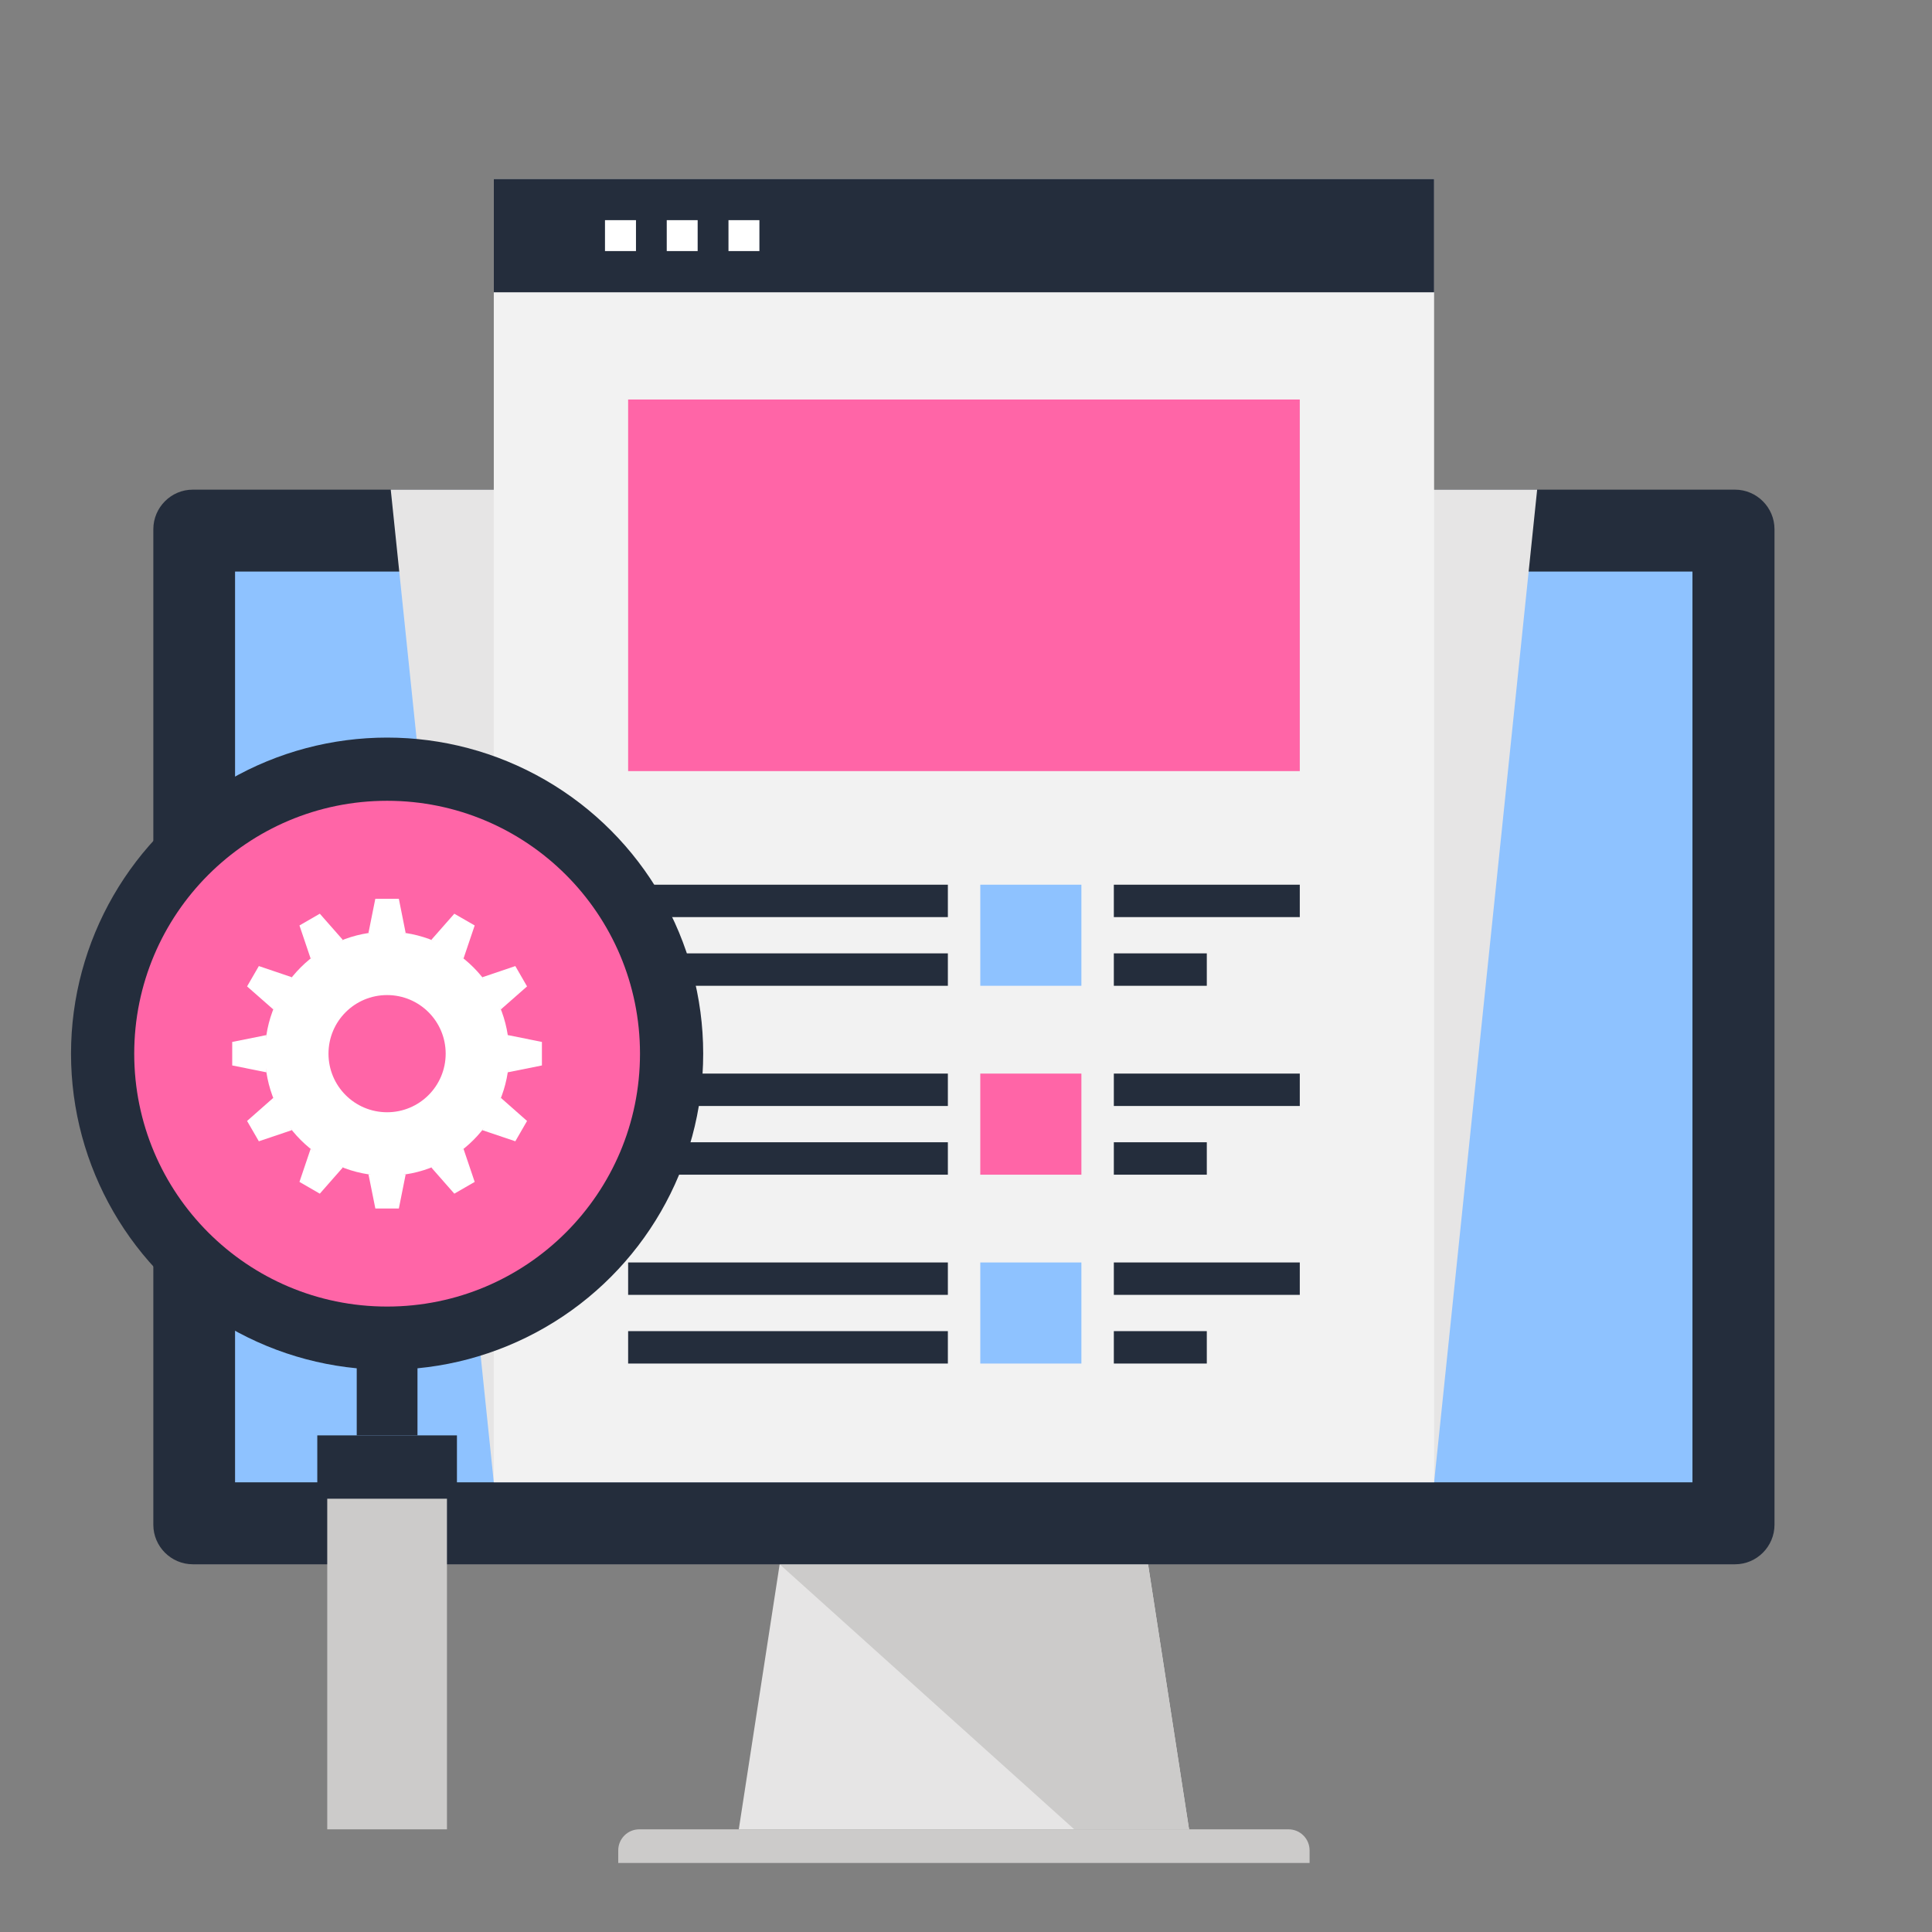
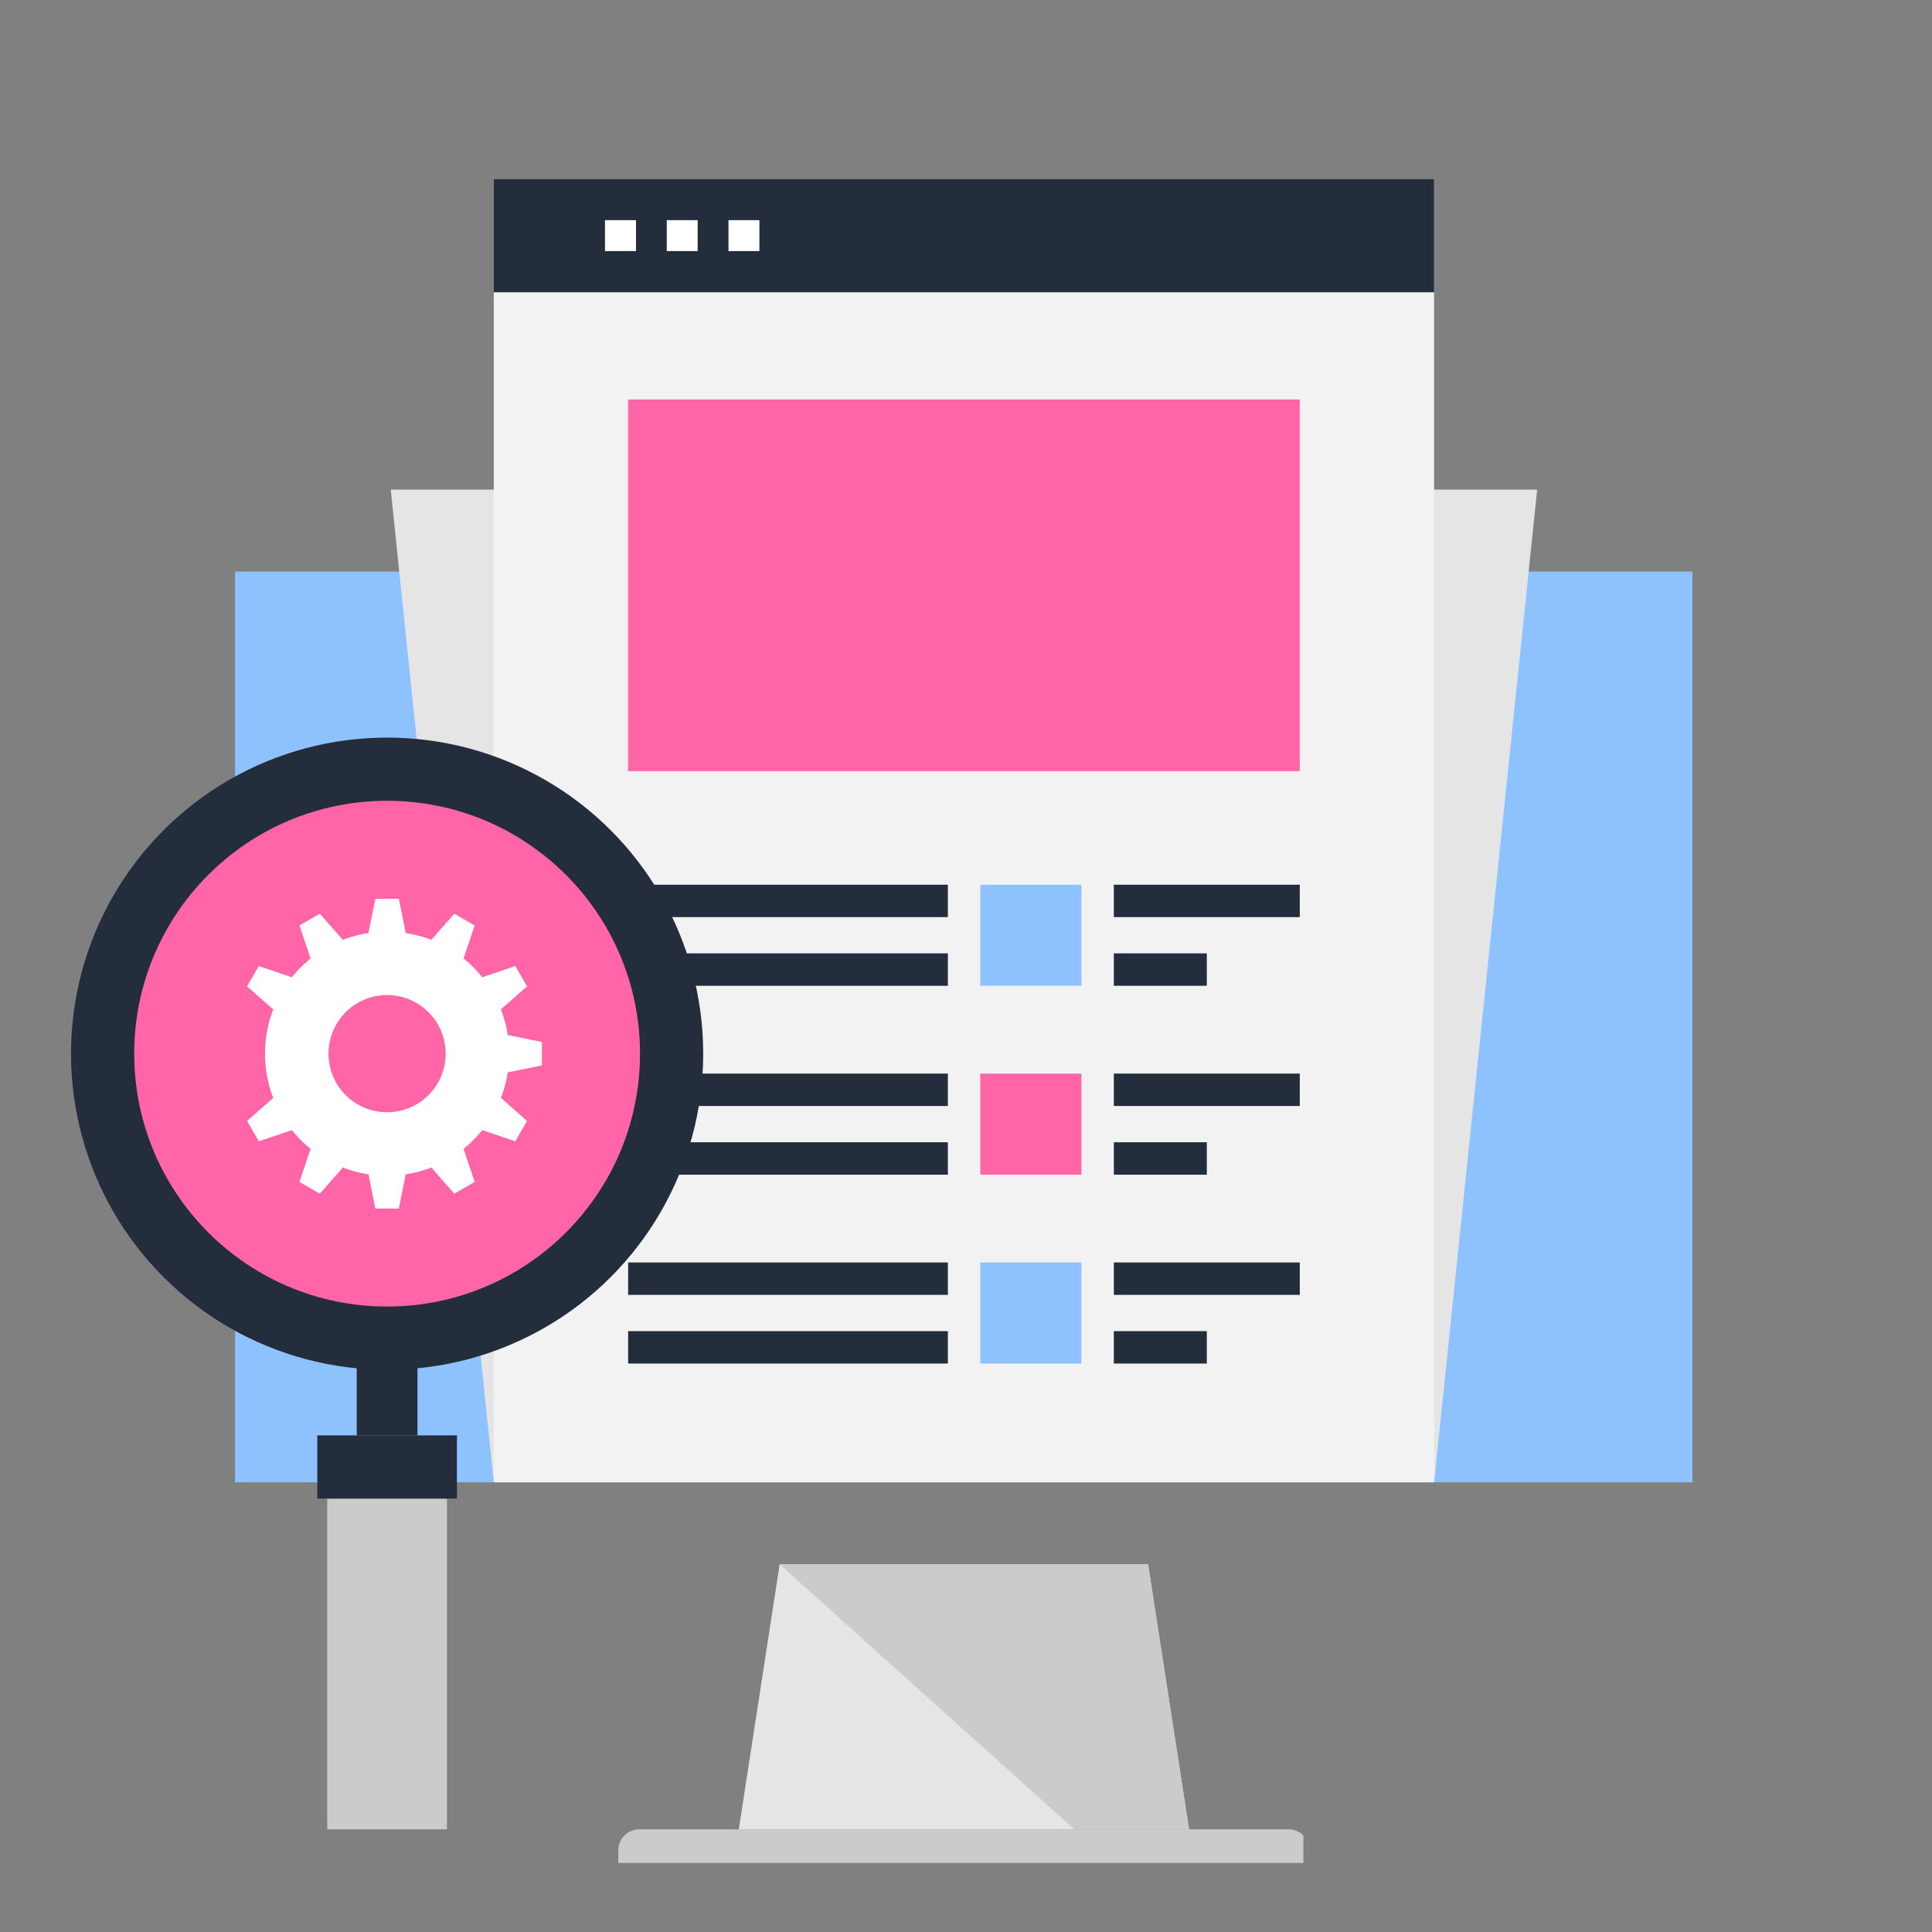
<svg xmlns="http://www.w3.org/2000/svg" xmlns:xlink="http://www.w3.org/1999/xlink" version="1.1" id="レイヤー_1" x="0px" y="0px" width="150px" height="150px" viewBox="0 0 150 150" enable-background="new 0 0 150 150" xml:space="preserve">
  <rect x="0" y="0" width="150" height="150" fill="#808080" stroke="none" />
  <g>
    <g>
      <g>
        <g>
          <polygon fill="#E6E5E5" points="92.318,142.028 57.359,142.028 60.533,121.45 89.135,121.45     " />
          <polygon fill="#CCCBCA" points="92.318,142.028 89.135,121.45 60.533,121.45 83.404,142.028     " />
-           <path fill="#CCCBCA" d="M101.676,144.642H48v-0.975c0-0.42,0.158-0.838,0.479-1.16s0.741-0.479,1.16-0.479h50.396      c0.422,0,0.84,0.156,1.162,0.479c0.32,0.322,0.479,0.74,0.479,1.16V144.642z" />
+           <path fill="#CCCBCA" d="M101.676,144.642H48v-0.975c0-0.42,0.158-0.838,0.479-1.16s0.741-0.479,1.16-0.479h50.396      c0.422,0,0.84,0.156,1.162,0.479V144.642z" />
        </g>
-         <path fill="#242D3C" d="M137.771,41.085v77.299c0,1.684-1.377,3.066-3.053,3.066H14.971c-1.689,0-3.066-1.383-3.066-3.066V41.085     c0-1.682,1.377-3.068,3.052-3.068h119.751C136.395,38.017,137.771,39.403,137.771,41.085z" />
        <rect x="18.25" y="44.376" fill="#8EC2FF" width="113.152" height="70.711" />
      </g>
      <polygon fill="#E6E5E5" points="119.344,38.017 30.338,38.017 38.338,115.083 111.344,115.083   " />
      <g>
        <g>
          <rect x="38.338" y="13.892" fill="#F2F2F2" width="73.006" height="101.191" />
        </g>
        <g>
          <rect x="48.768" y="31.017" fill="#FF65A7" width="52.146" height="28.852" />
          <g>
            <rect x="48.768" y="68.688" fill="#242D3C" width="24.824" height="2.516" />
            <rect x="48.768" y="74.019" fill="#242D3C" width="24.824" height="2.518" />
            <rect x="48.768" y="83.353" fill="#242D3C" width="24.824" height="2.516" />
            <rect x="48.768" y="88.685" fill="#242D3C" width="24.824" height="2.518" />
            <rect x="48.768" y="98.017" fill="#242D3C" width="24.824" height="2.516" />
            <rect x="48.768" y="103.349" fill="#242D3C" width="24.824" height="2.516" />
          </g>
          <g>
            <g>
              <rect x="86.478" y="68.688" fill="#242D3C" width="14.437" height="2.516" />
              <rect x="86.478" y="74.019" fill="#242D3C" width="7.218" height="2.518" />
              <rect x="86.478" y="83.353" fill="#242D3C" width="14.437" height="2.516" />
              <rect x="86.478" y="88.685" fill="#242D3C" width="7.218" height="2.518" />
              <rect x="86.478" y="98.017" fill="#242D3C" width="14.437" height="2.516" />
              <rect x="86.478" y="103.349" fill="#242D3C" width="7.218" height="2.516" />
            </g>
            <g>
              <rect x="76.109" y="68.688" fill="#8EC2FF" width="7.85" height="7.848" />
              <rect x="76.109" y="83.353" fill="#FF65A7" width="7.85" height="7.85" />
              <rect x="76.109" y="98.017" fill="#8EC2FF" width="7.85" height="7.848" />
            </g>
          </g>
        </g>
      </g>
    </g>
  </g>
  <g>
    <rect x="27.697" y="105.804" fill="#242D3C" width="4.716" height="5.64" />
    <circle fill="#242D3C" cx="30.055" cy="81.807" r="24.541" />
    <circle fill="#FF65A7" cx="30.055" cy="81.807" r="19.634" />
    <rect x="25.407" y="116.352" fill="#CCCBCA" width="9.295" height="25.677" />
    <rect x="24.634" y="111.443" fill="#242D3C" width="10.843" height="4.908" />
  </g>
  <g>
    <defs>
      <circle id="SVGID_1_" cx="30.055" cy="81.807" r="19.634" />
    </defs>
    <clipPath id="SVGID_2_">
      <use xlink:href="#SVGID_1_" overflow="visible" />
    </clipPath>
  </g>
  <g>
    <g>
      <polygon fill="#FFFFFF" points="30.966,69.784 29.139,69.784 28.606,72.438 31.496,72.438   " />
      <polygon fill="#FFFFFF" points="24.83,70.94 23.25,71.852 24.116,74.417 26.618,72.973   " />
      <polygon fill="#FFFFFF" points="20.097,75.005 19.183,76.584 21.218,78.373 22.663,75.875   " />
-       <polygon fill="#FFFFFF" points="18.029,80.896 18.029,82.721 20.684,83.254 20.684,80.363   " />
      <polygon fill="#FFFFFF" points="19.183,87.031 20.097,88.609 22.663,87.743 21.218,85.238   " />
      <polygon fill="#FFFFFF" points="23.25,91.763 24.83,92.676 26.618,90.641 24.116,89.199   " />
      <polygon fill="#FFFFFF" points="29.143,93.83 30.966,93.83 31.496,91.18 28.61,91.18   " />
      <polygon fill="#FFFFFF" points="35.273,92.676 36.855,91.763 35.988,89.199 33.485,90.641   " />
      <polygon fill="#FFFFFF" points="40.01,88.609 40.92,87.031 38.888,85.238 37.442,87.743   " />
      <polygon fill="#FFFFFF" points="42.074,82.721 42.074,80.896 39.423,80.363 39.423,83.254   " />
      <polygon fill="#FFFFFF" points="40.92,76.584 40.01,75.005 37.442,75.875 38.888,78.371   " />
      <polygon fill="#FFFFFF" points="36.855,71.852 35.273,70.941 33.485,72.973 35.988,74.417   " />
    </g>
    <path fill="#FFFFFF" d="M30.055,72.33c-5.24,0-9.482,4.243-9.482,9.477s4.242,9.479,9.482,9.479c5.235,0,9.478-4.244,9.478-9.479   S35.29,72.33,30.055,72.33z M30.055,86.355c-2.517,0-4.551-2.033-4.551-4.549s2.034-4.549,4.551-4.549   c2.511,0,4.547,2.033,4.547,4.549S32.565,86.355,30.055,86.355z" />
  </g>
  <rect x="38.339" y="13.892" fill="#242D3C" width="73.005" height="8.801" />
  <g>
    <rect x="46.971" y="17.093" fill="#FFFFFF" width="2.406" height="2.4" />
    <rect x="51.766" y="17.093" fill="#FFFFFF" width="2.4" height="2.4" />
    <rect x="56.559" y="17.093" fill="#FFFFFF" width="2.401" height="2.4" />
  </g>
  <rect fill-rule="evenodd" clip-rule="evenodd" fill="none" width="150" height="150" />
</svg>